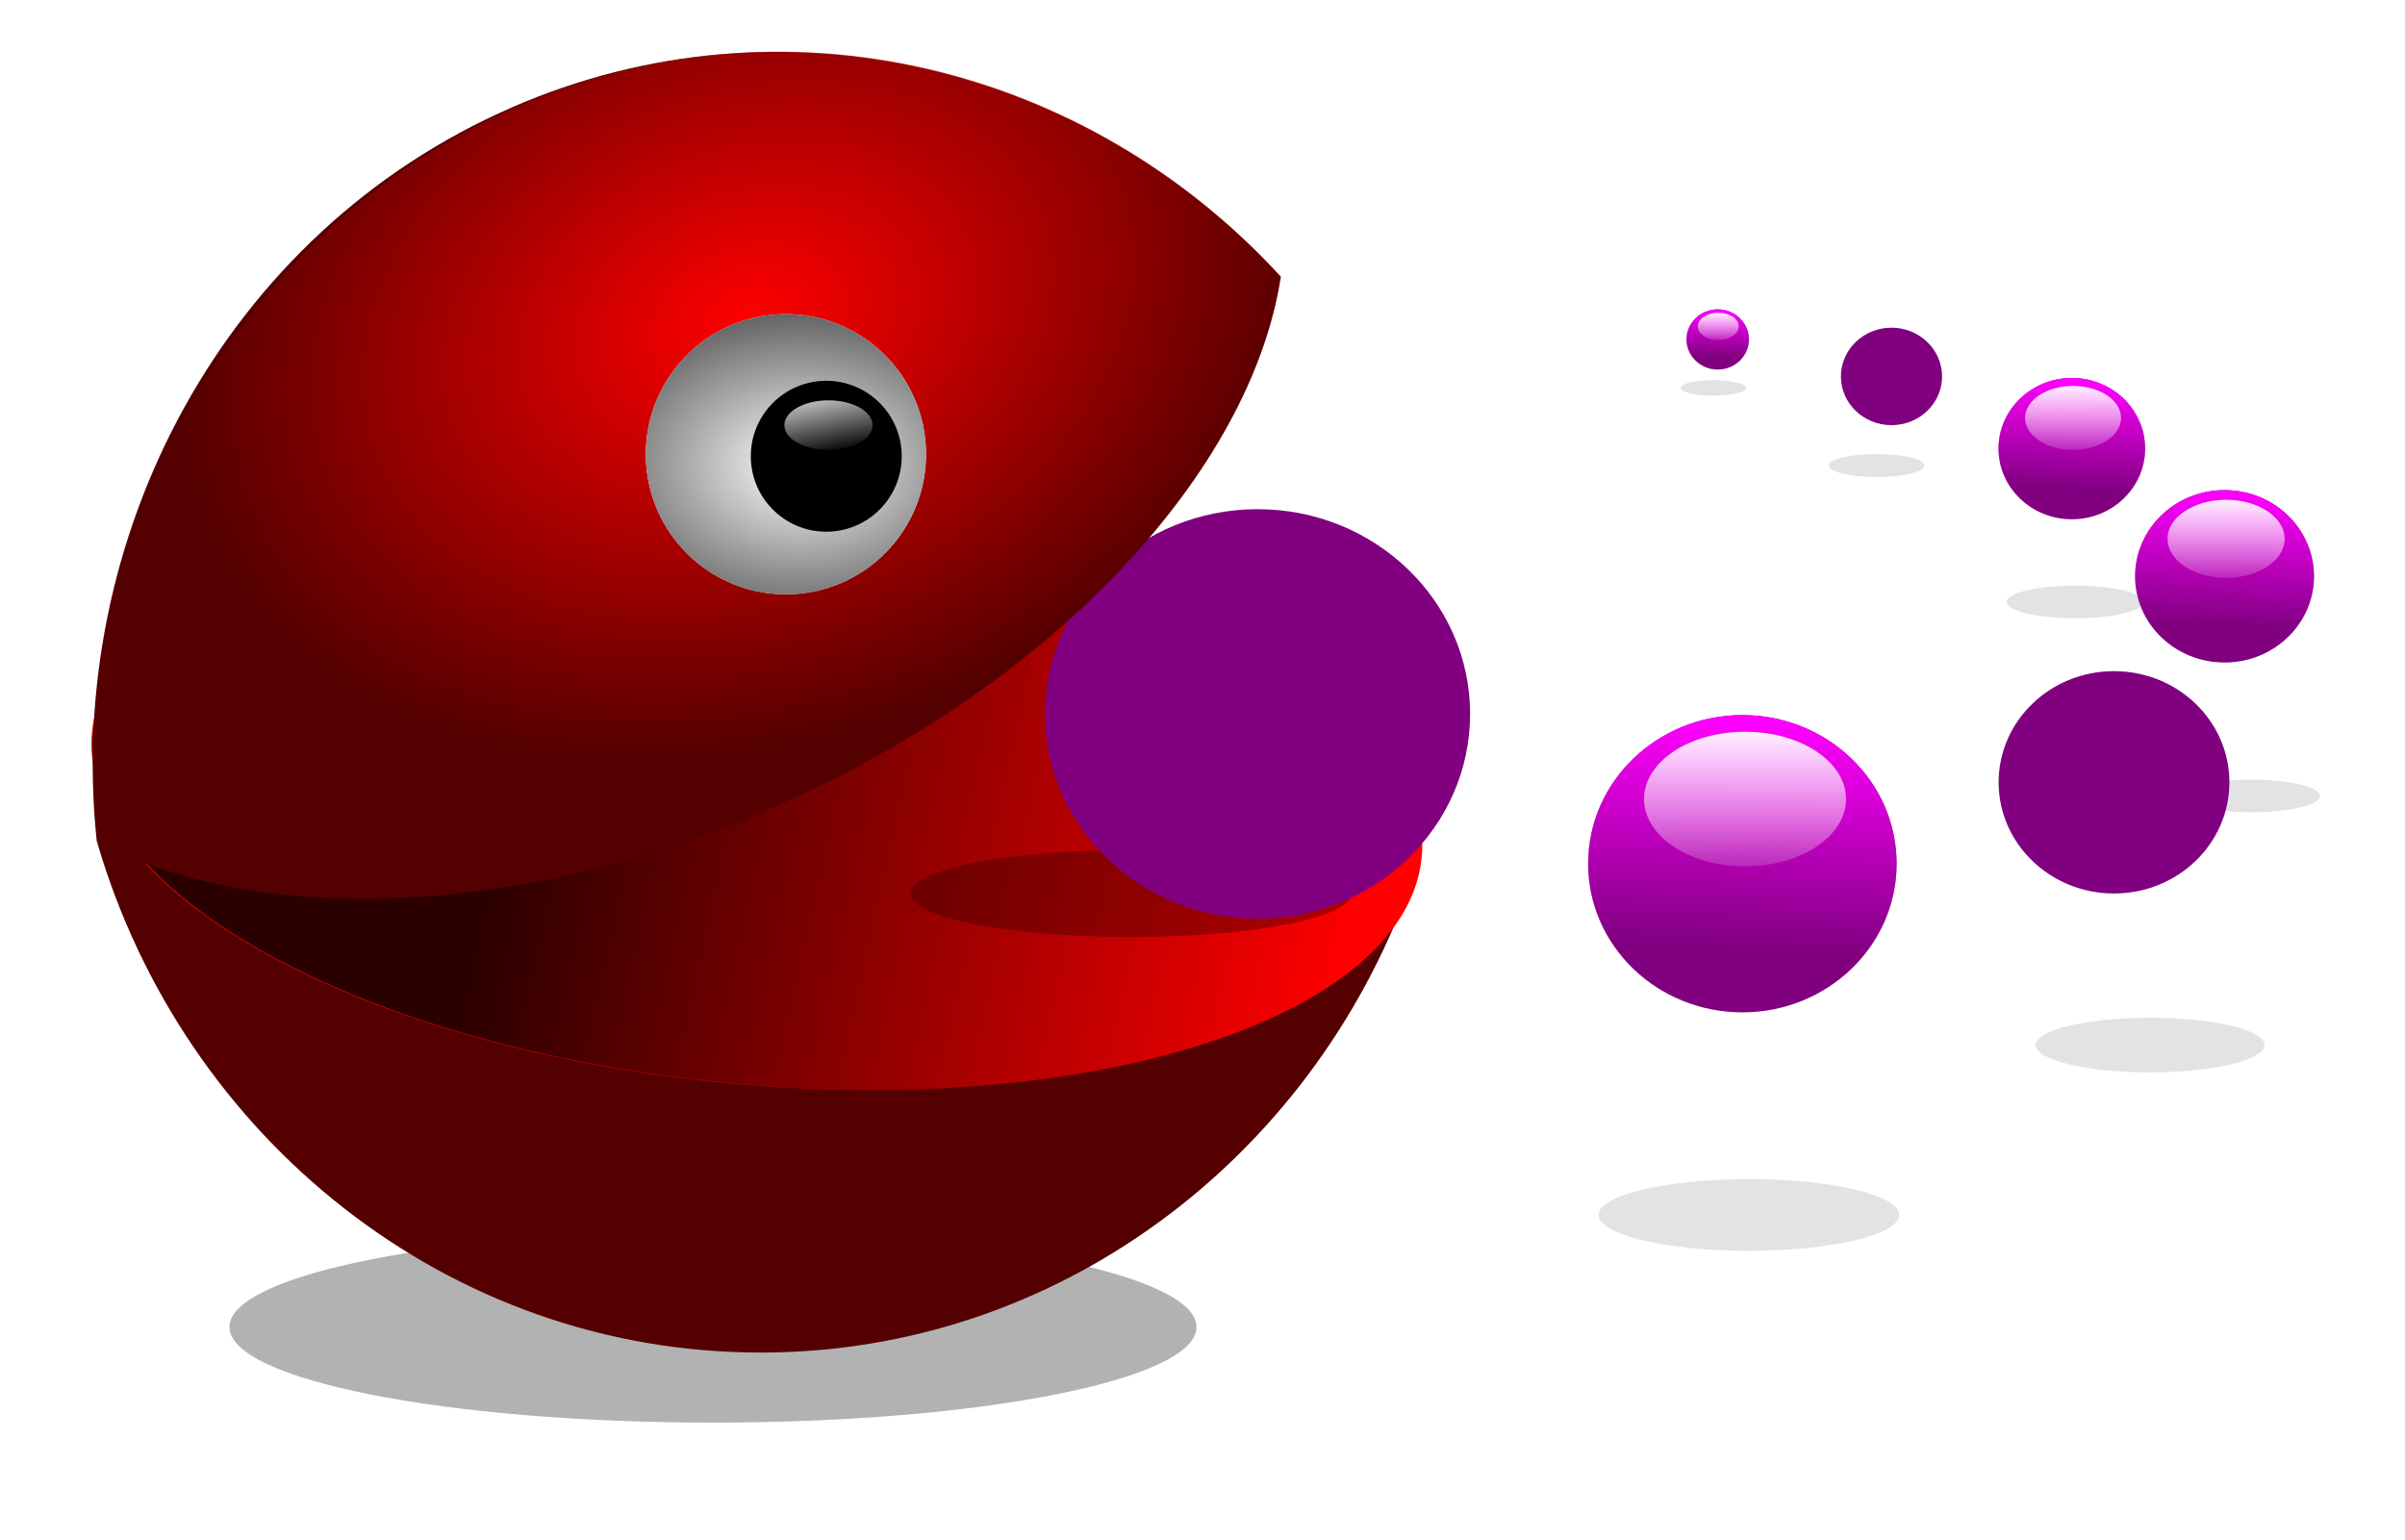
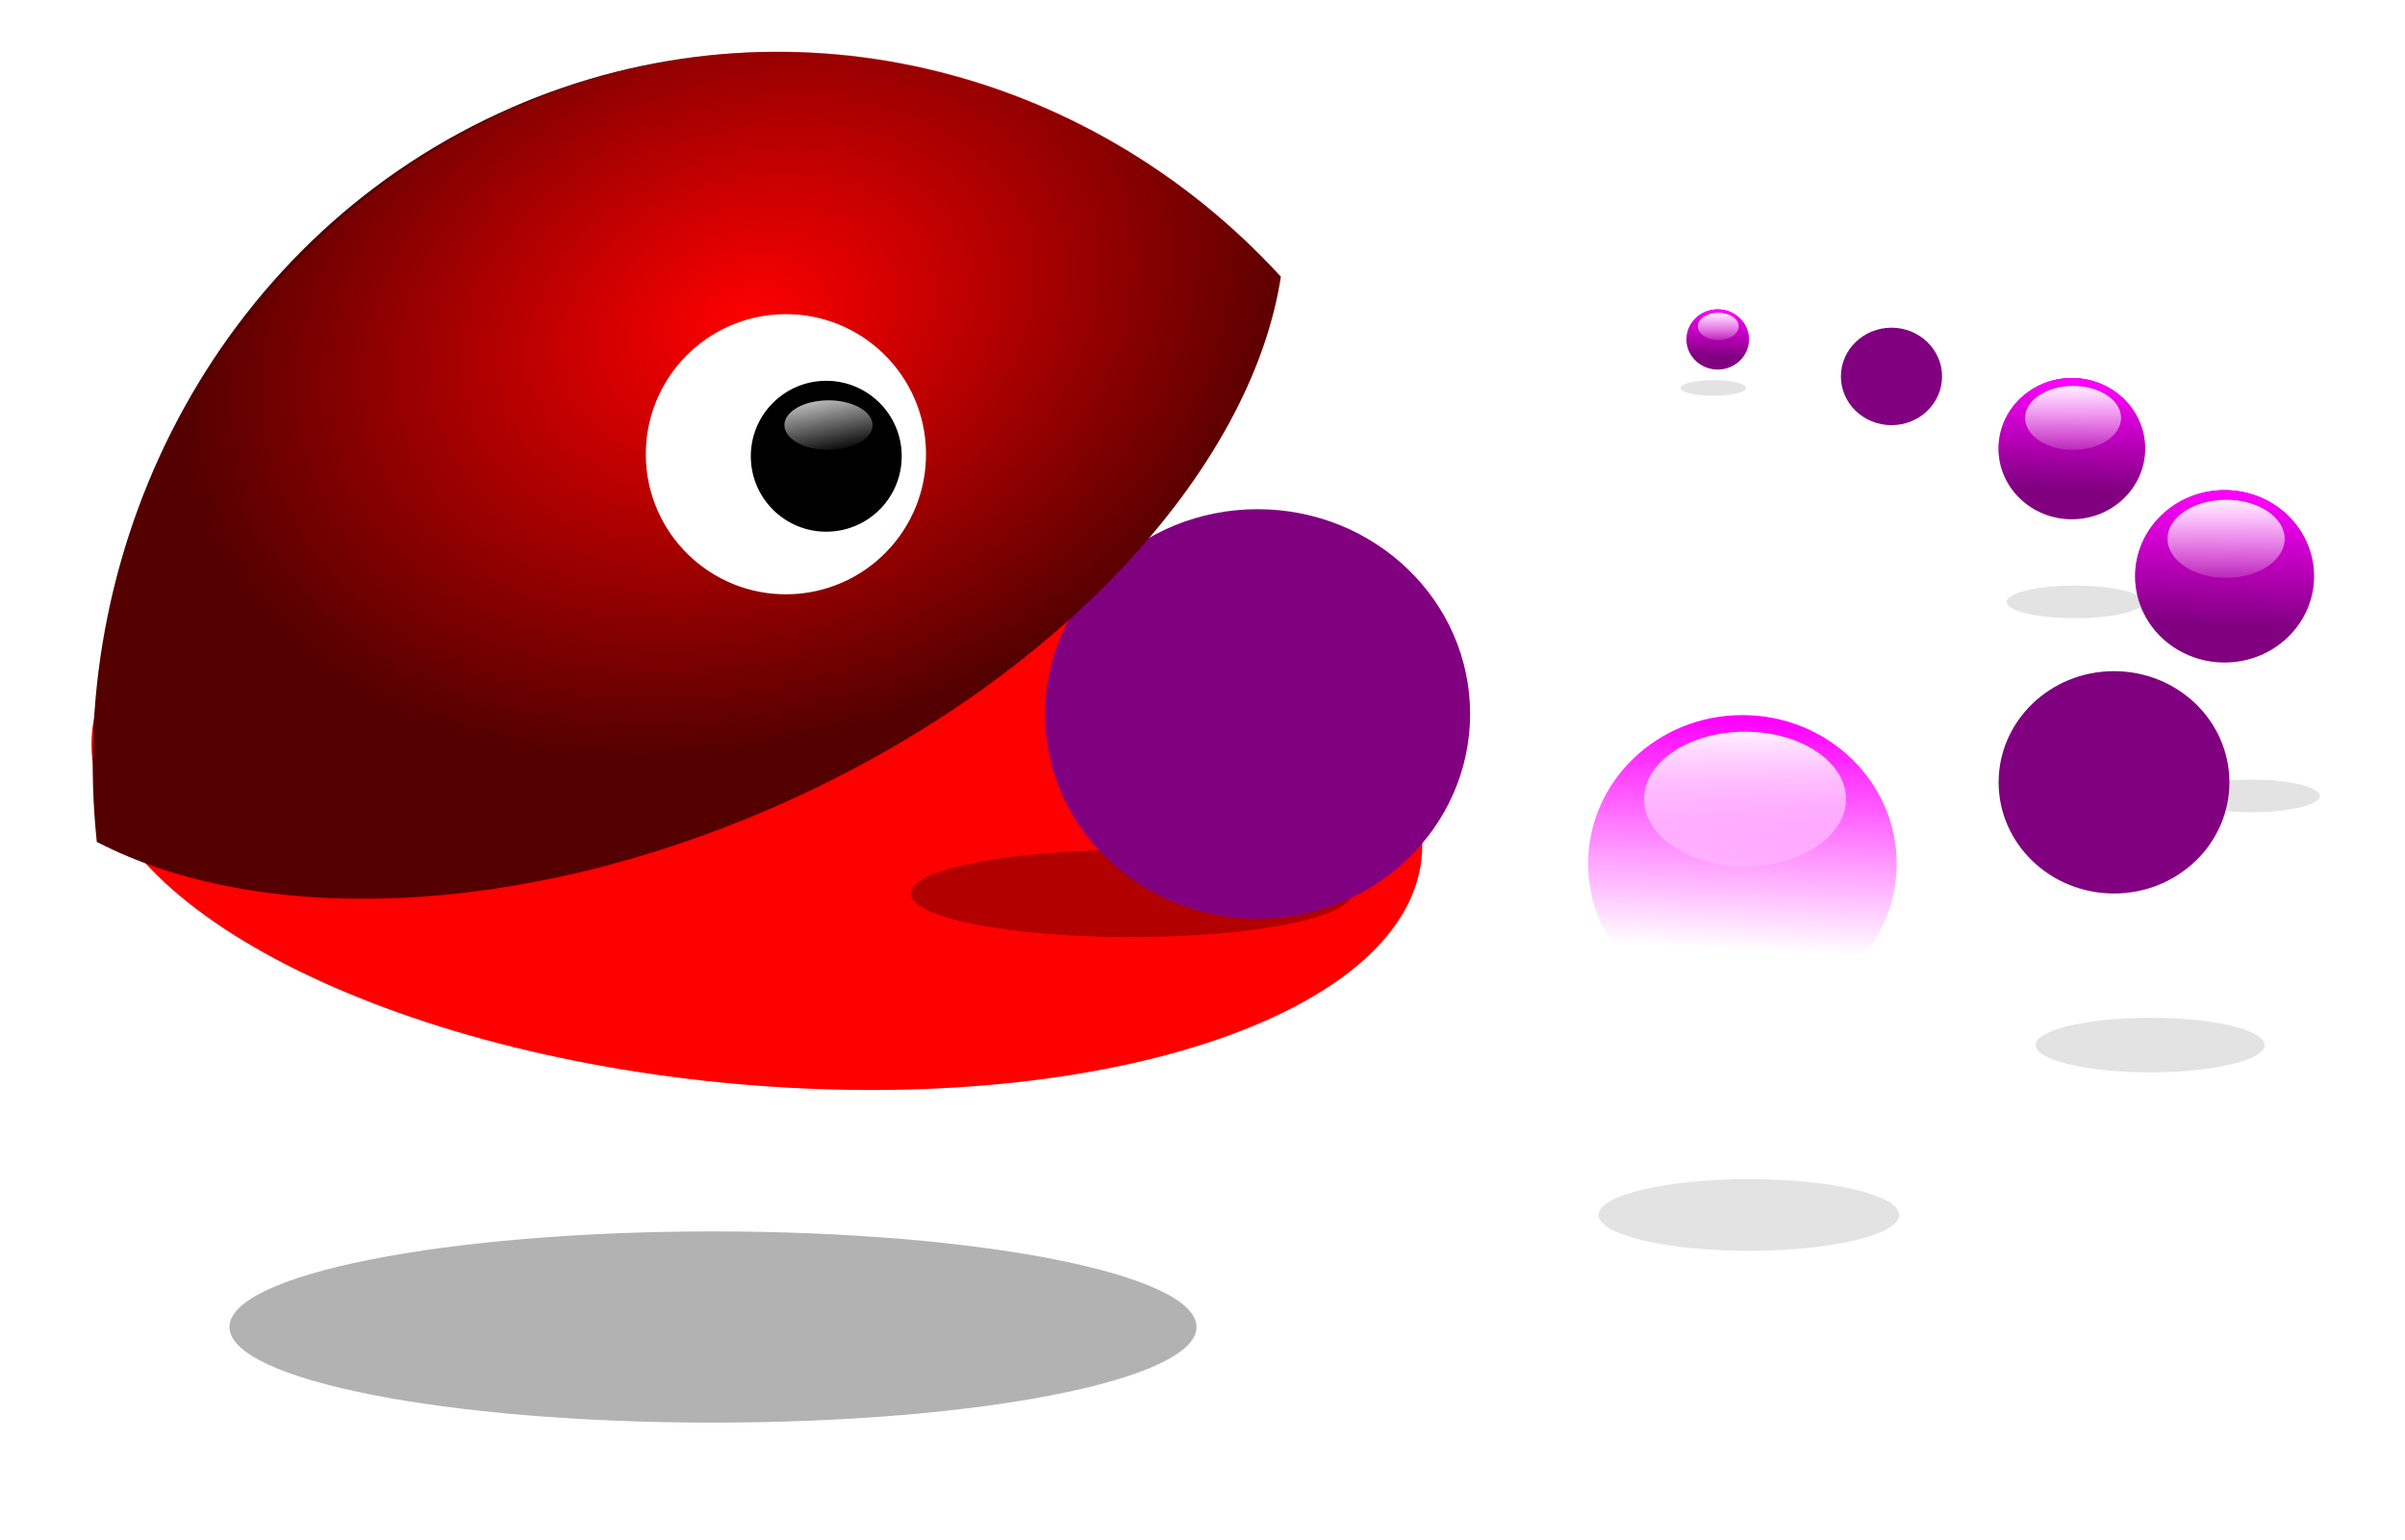
<svg xmlns="http://www.w3.org/2000/svg" xmlns:ns1="http://www.inkscape.org/namespaces/inkscape" xmlns:xlink="http://www.w3.org/1999/xlink" id="svg5559" viewBox="0 0 1062.9 680.76" version="1.1" ns1:version="0.91 r13725">
  <defs id="defs3">
    <filter id="filter5158" height="1.808" width="1.311" color-interpolation-filters="sRGB" y="-.404" x="-.155">
      <feGaussianBlur id="feGaussianBlur5160" stdDeviation="3.017" />
    </filter>
    <linearGradient id="linearGradient5076" y2="202.62" xlink:href="#linearGradient4461" gradientUnits="userSpaceOnUse" x2="599.66" y1="165.86" x1="601.46" />
    <linearGradient id="linearGradient4461">
      <stop id="stop4463" style="stop-color:#ff00ff" offset="0" />
      <stop id="stop4465" style="stop-color:#ff00ff;stop-opacity:0" offset="1" />
    </linearGradient>
    <linearGradient id="linearGradient5078" y2="222.37" xlink:href="#linearGradient4471" gradientUnits="userSpaceOnUse" x2="600.16" y1="161.01" x1="600.16" />
    <linearGradient id="linearGradient4471">
      <stop id="stop4473" style="stop-color:#ffffff" offset="0" />
      <stop id="stop4475" style="stop-color:#ffffff;stop-opacity:0" offset="1" />
    </linearGradient>
    <filter id="filter5021" height="1.389" width="1.149" color-interpolation-filters="sRGB" y="-.194" x="-.075">
      <feGaussianBlur id="feGaussianBlur5023" stdDeviation="1.452" />
    </filter>
    <linearGradient id="linearGradient4453" y2="188.89" gradientUnits="userSpaceOnUse" x2="688.74" y1="123.26" x1="518.19">
      <stop id="stop4449" style="stop-color:#2b0000" offset="0" />
      <stop id="stop4451" style="stop-color:#2b0000;stop-opacity:0" offset="1" />
    </linearGradient>
    <radialGradient id="radialGradient4369" xlink:href="#linearGradient4363" gradientUnits="userSpaceOnUse" cy="121.17" cx="556.96" gradientTransform="matrix(.894 -.283 .193 .654 33.08 199.4)" r="88.514" />
    <linearGradient id="linearGradient4363">
      <stop id="stop4365" style="stop-color:#ff0000" offset="0" />
      <stop id="stop4367" style="stop-color:#ff0000;stop-opacity:0" offset="1" />
    </linearGradient>
    <radialGradient id="radialGradient5202" gradientUnits="userSpaceOnUse" cy="168.67" cx="537.72" gradientTransform="matrix(1.96 .025 -.018 1.426 -513.18 -85.176)" r="15.212">
      <stop id="stop5178" style="stop-color:#ffffff" offset="0" />
      <stop id="stop5180" style="stop-color:#333333" offset="1" />
    </radialGradient>
    <linearGradient id="linearGradient5204" y2="183.19" gradientUnits="userSpaceOnUse" x2="544.32" y1="141.41" x1="529.88">
      <stop id="stop5033" style="stop-color:#f9f9f9" offset="0" />
      <stop id="stop5035" style="stop-color:#f9f9f9;stop-opacity:0" offset="1" />
    </linearGradient>
  </defs>
  <g id="layer1" transform="translate(-22.201 -26.951)">
    <g id="g5258" transform="matrix(3.075 0 0 3.075 -1352 -203.96)">
      <g id="g5206">
-         <path id="path5170" style="opacity:0.33;filter:url(#filter5158);fill:#000000" d="m640.9 200.82c0 4.95-10.434 8.964-23.305 8.964s-23.305-4.013-23.305-8.964c0-4.95 10.434-8.964 23.305-8.964s23.305 4.013 23.305 8.964z" transform="matrix(.296 0 0 .184 533.8 105.06)" />
        <path id="path5168" style="opacity:0.33;filter:url(#filter5158);fill:#000000" d="m640.9 200.82c0 4.95-10.434 8.964-23.305 8.964s-23.305-4.013-23.305-8.964c0-4.95 10.434-8.964 23.305-8.964s23.305 4.013 23.305 8.964z" transform="matrix(.422 0 0 .262 484.51 109)" />
        <path id="path5166" style="opacity:0.33;filter:url(#filter5158);fill:#000000" d="m640.9 200.82c0 4.95-10.434 8.964-23.305 8.964s-23.305-4.013-23.305-8.964c0-4.95 10.434-8.964 23.305-8.964s23.305 4.013 23.305 8.964z" transform="matrix(.422 0 0 .262 509.86 136.89)" />
        <path id="path5116" style="opacity:.55;filter:url(#filter5158);fill:#000000" d="m640.9 200.82c0 4.95-10.434 8.964-23.305 8.964s-23.305-4.013-23.305-8.964c0-4.95 10.434-8.964 23.305-8.964s23.305 4.013 23.305 8.964z" transform="matrix(2.982 0 0 1.533 -1292.3 -42.019)" />
        <g id="g5068" transform="matrix(.421 0 0 .421 502.38 83.115)">
          <path id="path5070" style="fill:#800080" d="m622.07 188.72c0 13.119-11.036 23.753-24.65 23.753s-24.65-10.635-24.65-23.753c0-13.119 11.036-23.753 24.65-23.753s24.65 10.635 24.65 23.753z" transform="matrix(1.239 0 0 1.239 -112.56 -56.11)" />
          <path id="path5072" style="fill:url(#linearGradient5076)" d="m622.07 188.72c0 13.119-11.036 23.753-24.65 23.753s-24.65-10.635-24.65-23.753c0-13.119 11.036-23.753 24.65-23.753s24.65 10.635 24.65 23.753z" transform="matrix(1.239 0 0 1.239 -112.56 -56.11)" />
          <path id="path5074" style="fill:url(#linearGradient5078)" d="m622.07 188.72c0 13.119-11.036 23.753-24.65 23.753s-24.65-10.635-24.65-23.753c0-13.119 11.036-23.753 24.65-23.753s24.65 10.635 24.65 23.753z" transform="matrix(.811 0 0 .561 143.66 59.039)" />
        </g>
-         <path id="path4359" style="fill:#550000" d="m556.22 269.51c-44.944 0-82.939-30.873-95.345-73.281 16.978-20.442 51.784-34.469 91.959-34.469 44.303 0 82.055 17.058 96.594 40.969-14.226 39.036-50.588 66.781-93.208 66.781z" />
        <path id="path4351" style="fill:#ff0000" d="m709.88 163.11c0 20.653-67.537 37.395-150.85 37.395-83.312 0-150.85-16.742-150.85-37.395s67.537-37.395 150.85-37.395c83.312 0 150.85 16.742 150.85 37.395z" transform="matrix(.634 .048 0 1.119 201.25 -20.059)" />
        <path id="path4479" style="opacity:.55;filter:url(#filter5021);fill:#000000" d="m640.9 200.82c0 4.95-10.434 8.964-23.305 8.964s-23.305-4.013-23.305-8.964c0-4.95 10.434-8.964 23.305-8.964s23.305 4.013 23.305 8.964z" transform="matrix(1.36 0 0 .699 -230.47 63.147)" />
-         <path id="path4445" style="fill:url(#linearGradient4453)" d="m709.88 163.11c0 20.653-67.537 37.395-150.85 37.395-83.312 0-150.85-16.742-150.85-37.395s67.537-37.395 150.85-37.395c83.312 0 150.85 16.742 150.85 37.395z" transform="matrix(.635 .048 0 1.119 200.99 -20.059)" />
        <g id="g5039">
          <path id="path4457" style="fill:#800080" d="m622.07 188.72c0 13.119-11.036 23.753-24.65 23.753s-24.65-10.635-24.65-23.753c0-13.119 11.036-23.753 24.65-23.753s24.65 10.635 24.65 23.753z" transform="matrix(1.239 0 0 1.239 -112.56 -56.11)" />
          <path id="path4459" style="fill:url(#linearGradient5076)" d="m622.07 188.72c0 13.119-11.036 23.753-24.65 23.753s-24.65-10.635-24.65-23.753c0-13.119 11.036-23.753 24.65-23.753s24.65 10.635 24.65 23.753z" transform="matrix(1.239 0 0 1.239 -112.56 -56.11)" />
          <path id="path4469" style="fill:url(#linearGradient5078)" d="m622.07 188.72c0 13.119-11.036 23.753-24.65 23.753s-24.65-10.635-24.65-23.753c0-13.119 11.036-23.753 24.65-23.753s24.65 10.635 24.65 23.753z" transform="matrix(.811 0 0 .561 143.66 59.039)" />
        </g>
        <path id="path4349" style="fill:#550000" d="m520.43 90.549c-41.149 17.938-64.278 61.541-59.622 105.56 23.264 12.053 60.429 11.082 97.212-4.953 40.562-17.682 68.685-48.463 72.967-76.29-27.77-30.288-71.54-41.332-110.56-24.321z" />
        <path id="path4361" style="fill:url(#radialGradient4369)" d="m520.99 90.512c-40.933 17.924-63.93 61.519-59.283 105.54 23.149 12.061 60.123 11.101 96.713-4.921 40.349-17.669 68.319-48.44 72.569-76.266-27.63-30.297-71.18-41.355-110-24.358z" />
        <path id="path4375" style="fill:url(#radialGradient4369)" d="m520.99 90.512c-40.933 17.924-63.93 61.519-59.283 105.54 23.149 12.061 60.123 11.101 96.713-4.921 40.349-17.669 68.319-48.44 72.569-76.266-27.63-30.297-71.18-41.355-110-24.358z" />
        <g id="g5044" transform="matrix(.726 0 0 .726 241.65 70.224)">
-           <path id="path5046" style="fill:#800080" d="m622.07 188.72c0 13.119-11.036 23.753-24.65 23.753s-24.65-10.635-24.65-23.753c0-13.119 11.036-23.753 24.65-23.753s24.65 10.635 24.65 23.753z" transform="matrix(1.239 0 0 1.239 -112.56 -56.11)" />
          <path id="path5048" style="fill:url(#linearGradient5076)" d="m622.07 188.72c0 13.119-11.036 23.753-24.65 23.753s-24.65-10.635-24.65-23.753c0-13.119 11.036-23.753 24.65-23.753s24.65 10.635 24.65 23.753z" transform="matrix(1.239 0 0 1.239 -112.56 -56.11)" />
          <path id="path5050" style="fill:url(#linearGradient5078)" d="m622.07 188.72c0 13.119-11.036 23.753-24.65 23.753s-24.65-10.635-24.65-23.753c0-13.119 11.036-23.753 24.65-23.753s24.65 10.635 24.65 23.753z" transform="matrix(.811 0 0 .561 143.66 59.039)" />
        </g>
        <g id="g5056" transform="matrix(.543 0 0 .543 409.92 91.045)">
          <path id="path5058" style="fill:#800080" d="m622.07 188.72c0 13.119-11.036 23.753-24.65 23.753s-24.65-10.635-24.65-23.753c0-13.119 11.036-23.753 24.65-23.753s24.65 10.635 24.65 23.753z" transform="matrix(1.239 0 0 1.239 -112.56 -56.11)" />
          <path id="path5060" style="fill:url(#linearGradient5076)" d="m622.07 188.72c0 13.119-11.036 23.753-24.65 23.753s-24.65-10.635-24.65-23.753c0-13.119 11.036-23.753 24.65-23.753s24.65 10.635 24.65 23.753z" transform="matrix(1.239 0 0 1.239 -112.56 -56.11)" />
          <path id="path5062" style="fill:url(#linearGradient5078)" d="m622.07 188.72c0 13.119-11.036 23.753-24.65 23.753s-24.65-10.635-24.65-23.753c0-13.119 11.036-23.753 24.65-23.753s24.65 10.635 24.65 23.753z" transform="matrix(.811 0 0 .561 143.66 59.039)" />
        </g>
        <g id="g5080" transform="matrix(.345 0 0 .345 528.13 78.27)">
          <path id="path5082" style="fill:#800080" d="m622.07 188.72c0 13.119-11.036 23.753-24.65 23.753s-24.65-10.635-24.65-23.753c0-13.119 11.036-23.753 24.65-23.753s24.65 10.635 24.65 23.753z" transform="matrix(1.239 0 0 1.239 -112.56 -56.11)" />
          <path id="path5084" style="fill:url(#linearGradient5076)" d="m622.07 188.72c0 13.119-11.036 23.753-24.65 23.753s-24.65-10.635-24.65-23.753c0-13.119 11.036-23.753 24.65-23.753s24.65 10.635 24.65 23.753z" transform="matrix(1.239 0 0 1.239 -112.56 -56.11)" />
          <path id="path5086" style="fill:url(#linearGradient5078)" d="m622.07 188.72c0 13.119-11.036 23.753-24.65 23.753s-24.65-10.635-24.65-23.753c0-13.119 11.036-23.753 24.65-23.753s24.65 10.635 24.65 23.753z" transform="matrix(.811 0 0 .561 143.66 59.039)" />
        </g>
        <g id="g5092" transform="matrix(.238 0 0 .238 569.37 86.905)">
          <path id="path5094" style="fill:#800080" d="m622.07 188.72c0 13.119-11.036 23.753-24.65 23.753s-24.65-10.635-24.65-23.753c0-13.119 11.036-23.753 24.65-23.753s24.65 10.635 24.65 23.753z" transform="matrix(1.239 0 0 1.239 -112.56 -56.11)" />
          <path id="path5096" style="fill:url(#linearGradient5076)" d="m622.07 188.72c0 13.119-11.036 23.753-24.65 23.753s-24.65-10.635-24.65-23.753c0-13.119 11.036-23.753 24.65-23.753s24.65 10.635 24.65 23.753z" transform="matrix(1.239 0 0 1.239 -112.56 -56.11)" />
          <path id="path5098" style="fill:url(#linearGradient5078)" d="m622.07 188.72c0 13.119-11.036 23.753-24.65 23.753s-24.65-10.635-24.65-23.753c0-13.119 11.036-23.753 24.65-23.753s24.65 10.635 24.65 23.753z" transform="matrix(.811 0 0 .561 143.66 59.039)" />
        </g>
        <g id="g5104" transform="matrix(.147 0 0 .147 601.51 97.764)">
          <path id="path5106" style="fill:#800080" d="m622.07 188.72c0 13.119-11.036 23.753-24.65 23.753s-24.65-10.635-24.65-23.753c0-13.119 11.036-23.753 24.65-23.753s24.65 10.635 24.65 23.753z" transform="matrix(1.239 0 0 1.239 -112.56 -56.11)" />
          <path id="path5108" style="fill:url(#linearGradient5076)" d="m622.07 188.72c0 13.119-11.036 23.753-24.65 23.753s-24.65-10.635-24.65-23.753c0-13.119 11.036-23.753 24.65-23.753s24.65 10.635 24.65 23.753z" transform="matrix(1.239 0 0 1.239 -112.56 -56.11)" />
          <path id="path5110" style="fill:url(#linearGradient5078)" d="m622.07 188.72c0 13.119-11.036 23.753-24.65 23.753s-24.65-10.635-24.65-23.753c0-13.119 11.036-23.753 24.65-23.753s24.65 10.635 24.65 23.753z" transform="matrix(.811 0 0 .561 143.66 59.039)" />
        </g>
        <path id="path5162" style="opacity:0.33;filter:url(#filter5158);fill:#000000" d="m640.9 200.82c0 4.95-10.434 8.964-23.305 8.964s-23.305-4.013-23.305-8.964c0-4.95 10.434-8.964 23.305-8.964s23.305 4.013 23.305 8.964z" transform="matrix(.927 0 0 .575 125.74 134.26)" />
        <path id="path5164" style="opacity:0.33;filter:url(#filter5158);fill:#000000" d="m640.9 200.82c0 4.95-10.434 8.964-23.305 8.964s-23.305-4.013-23.305-8.964c0-4.95 10.434-8.964 23.305-8.964s23.305 4.013 23.305 8.964z" transform="matrix(.706 0 0 .438 319.9 137.35)" />
        <path id="path5172" style="opacity:0.33;filter:url(#filter5158);fill:#000000" d="m640.9 200.82c0 4.95-10.434 8.964-23.305 8.964s-23.305-4.013-23.305-8.964c0-4.95 10.434-8.964 23.305-8.964s23.305 4.013 23.305 8.964z" transform="matrix(.202 0 0 .125 568.38 105.75)" />
        <g id="g5194" transform="matrix(.957 0 0 .957 232.39 6.83)">
          <g id="g5184">
            <path id="path4371" style="fill:#ffffff" d="m551.42 167.55c0 8.401-6.811 15.212-15.212 15.212-8.401 0-15.212-6.811-15.212-15.212 0-8.401 6.811-15.212 15.212-15.212 8.401 0 15.212 6.811 15.212 15.212z" transform="matrix(1.383 -.017 .017 1.383 -402.25 -83.052)" />
-             <path id="path5174" style="fill:url(#radialGradient5202)" d="m551.42 167.55c0 8.401-6.811 15.212-15.212 15.212-8.401 0-15.212-6.811-15.212-15.212 0-8.401 6.811-15.212 15.212-15.212 8.401 0 15.212 6.811 15.212 15.212z" transform="matrix(1.383 -.017 .017 1.383 -402.25 -83.052)" />
          </g>
          <g id="g5188" transform="matrix(.808 0 0 .808 -99.128 26.125)">
            <path id="path4373" style="fill:#000000" d="m551.42 167.55c0 8.401-6.811 15.212-15.212 15.212-8.401 0-15.212-6.811-15.212-15.212 0-8.401 6.811-15.212 15.212-15.212 8.401 0 15.212 6.811 15.212 15.212z" transform="matrix(.922 -.012 .012 .922 57.27 -7.288)" />
            <path id="path5029" style="fill:url(#linearGradient5204)" d="m551.42 167.55c0 8.401-6.811 15.212-15.212 15.212-8.401 0-15.212-6.811-15.212-15.212 0-8.401 6.811-15.212 15.212-15.212 8.401 0 15.212 6.811 15.212 15.212z" transform="matrix(.539 -.004 .007 .303 263.89 86.352)" />
          </g>
        </g>
        <path id="path5025" style="fill:url(#linearGradient5078)" d="m622.07 188.72c0 13.119-11.036 23.753-24.65 23.753s-24.65-10.635-24.65-23.753c0-13.119 11.036-23.753 24.65-23.753s24.65 10.635 24.65 23.753z" transform="matrix(1.875 0 0 .967 -560.13 -74.66)" />
      </g>
    </g>
  </g>
</svg>